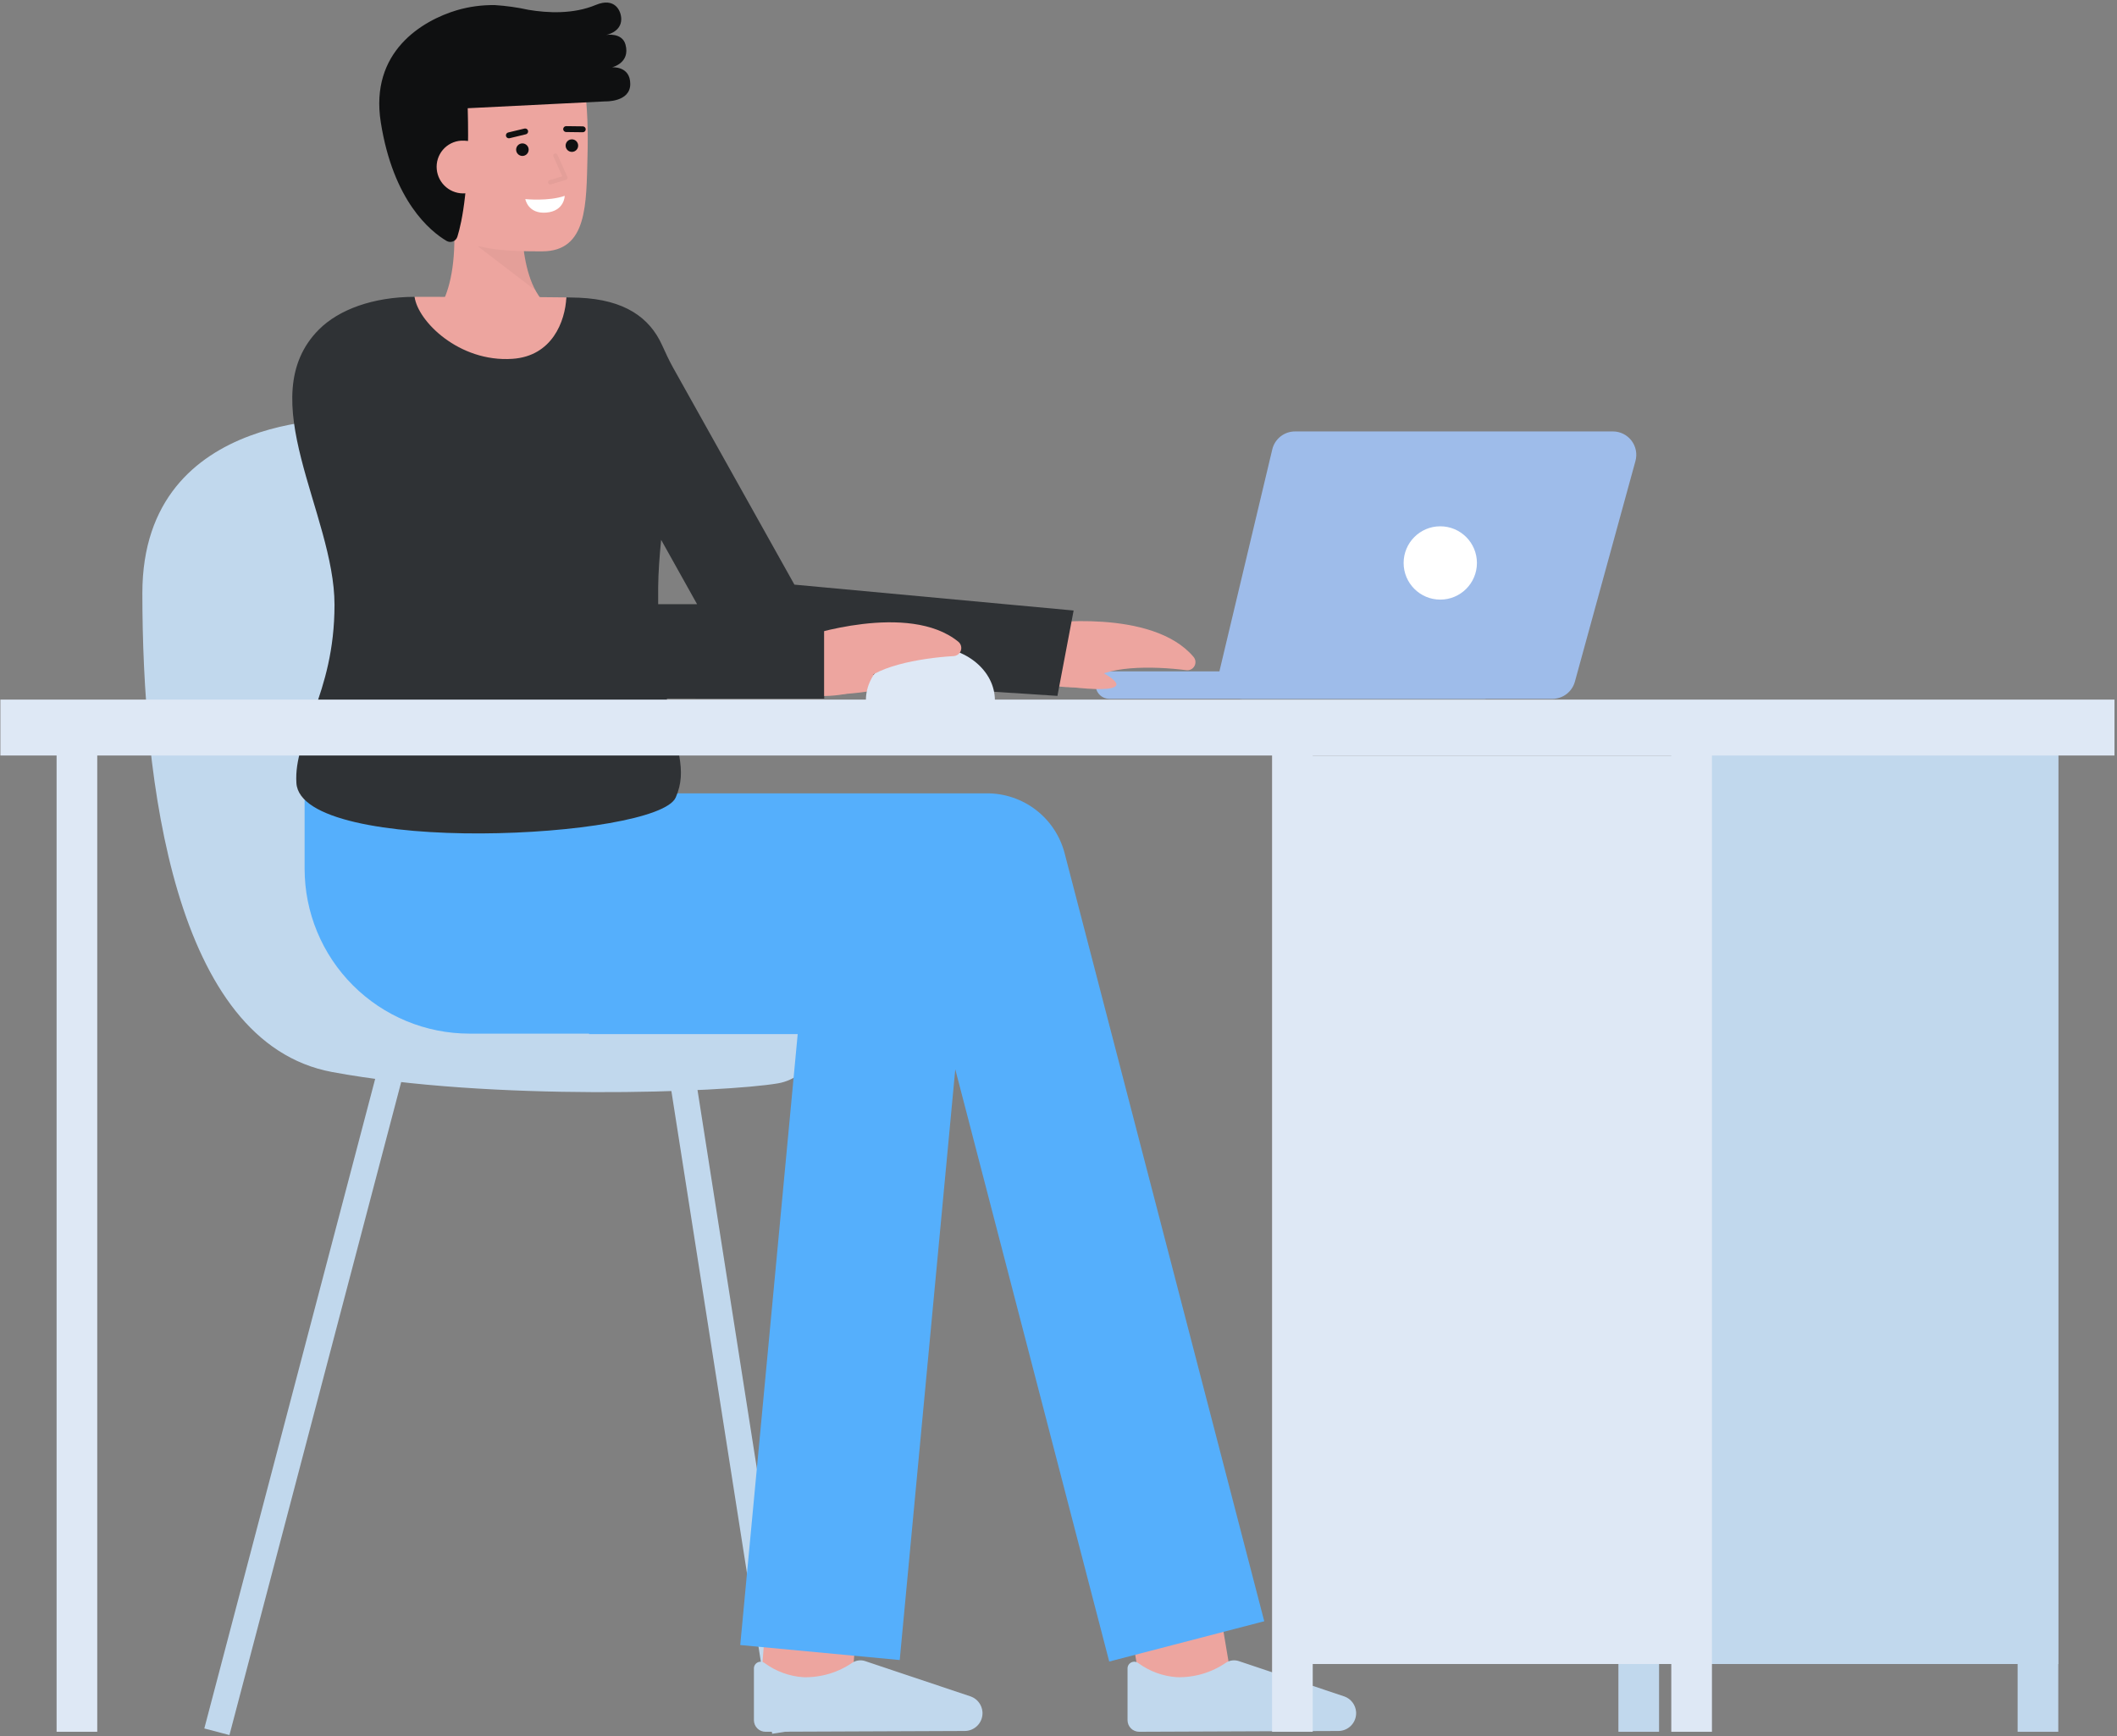
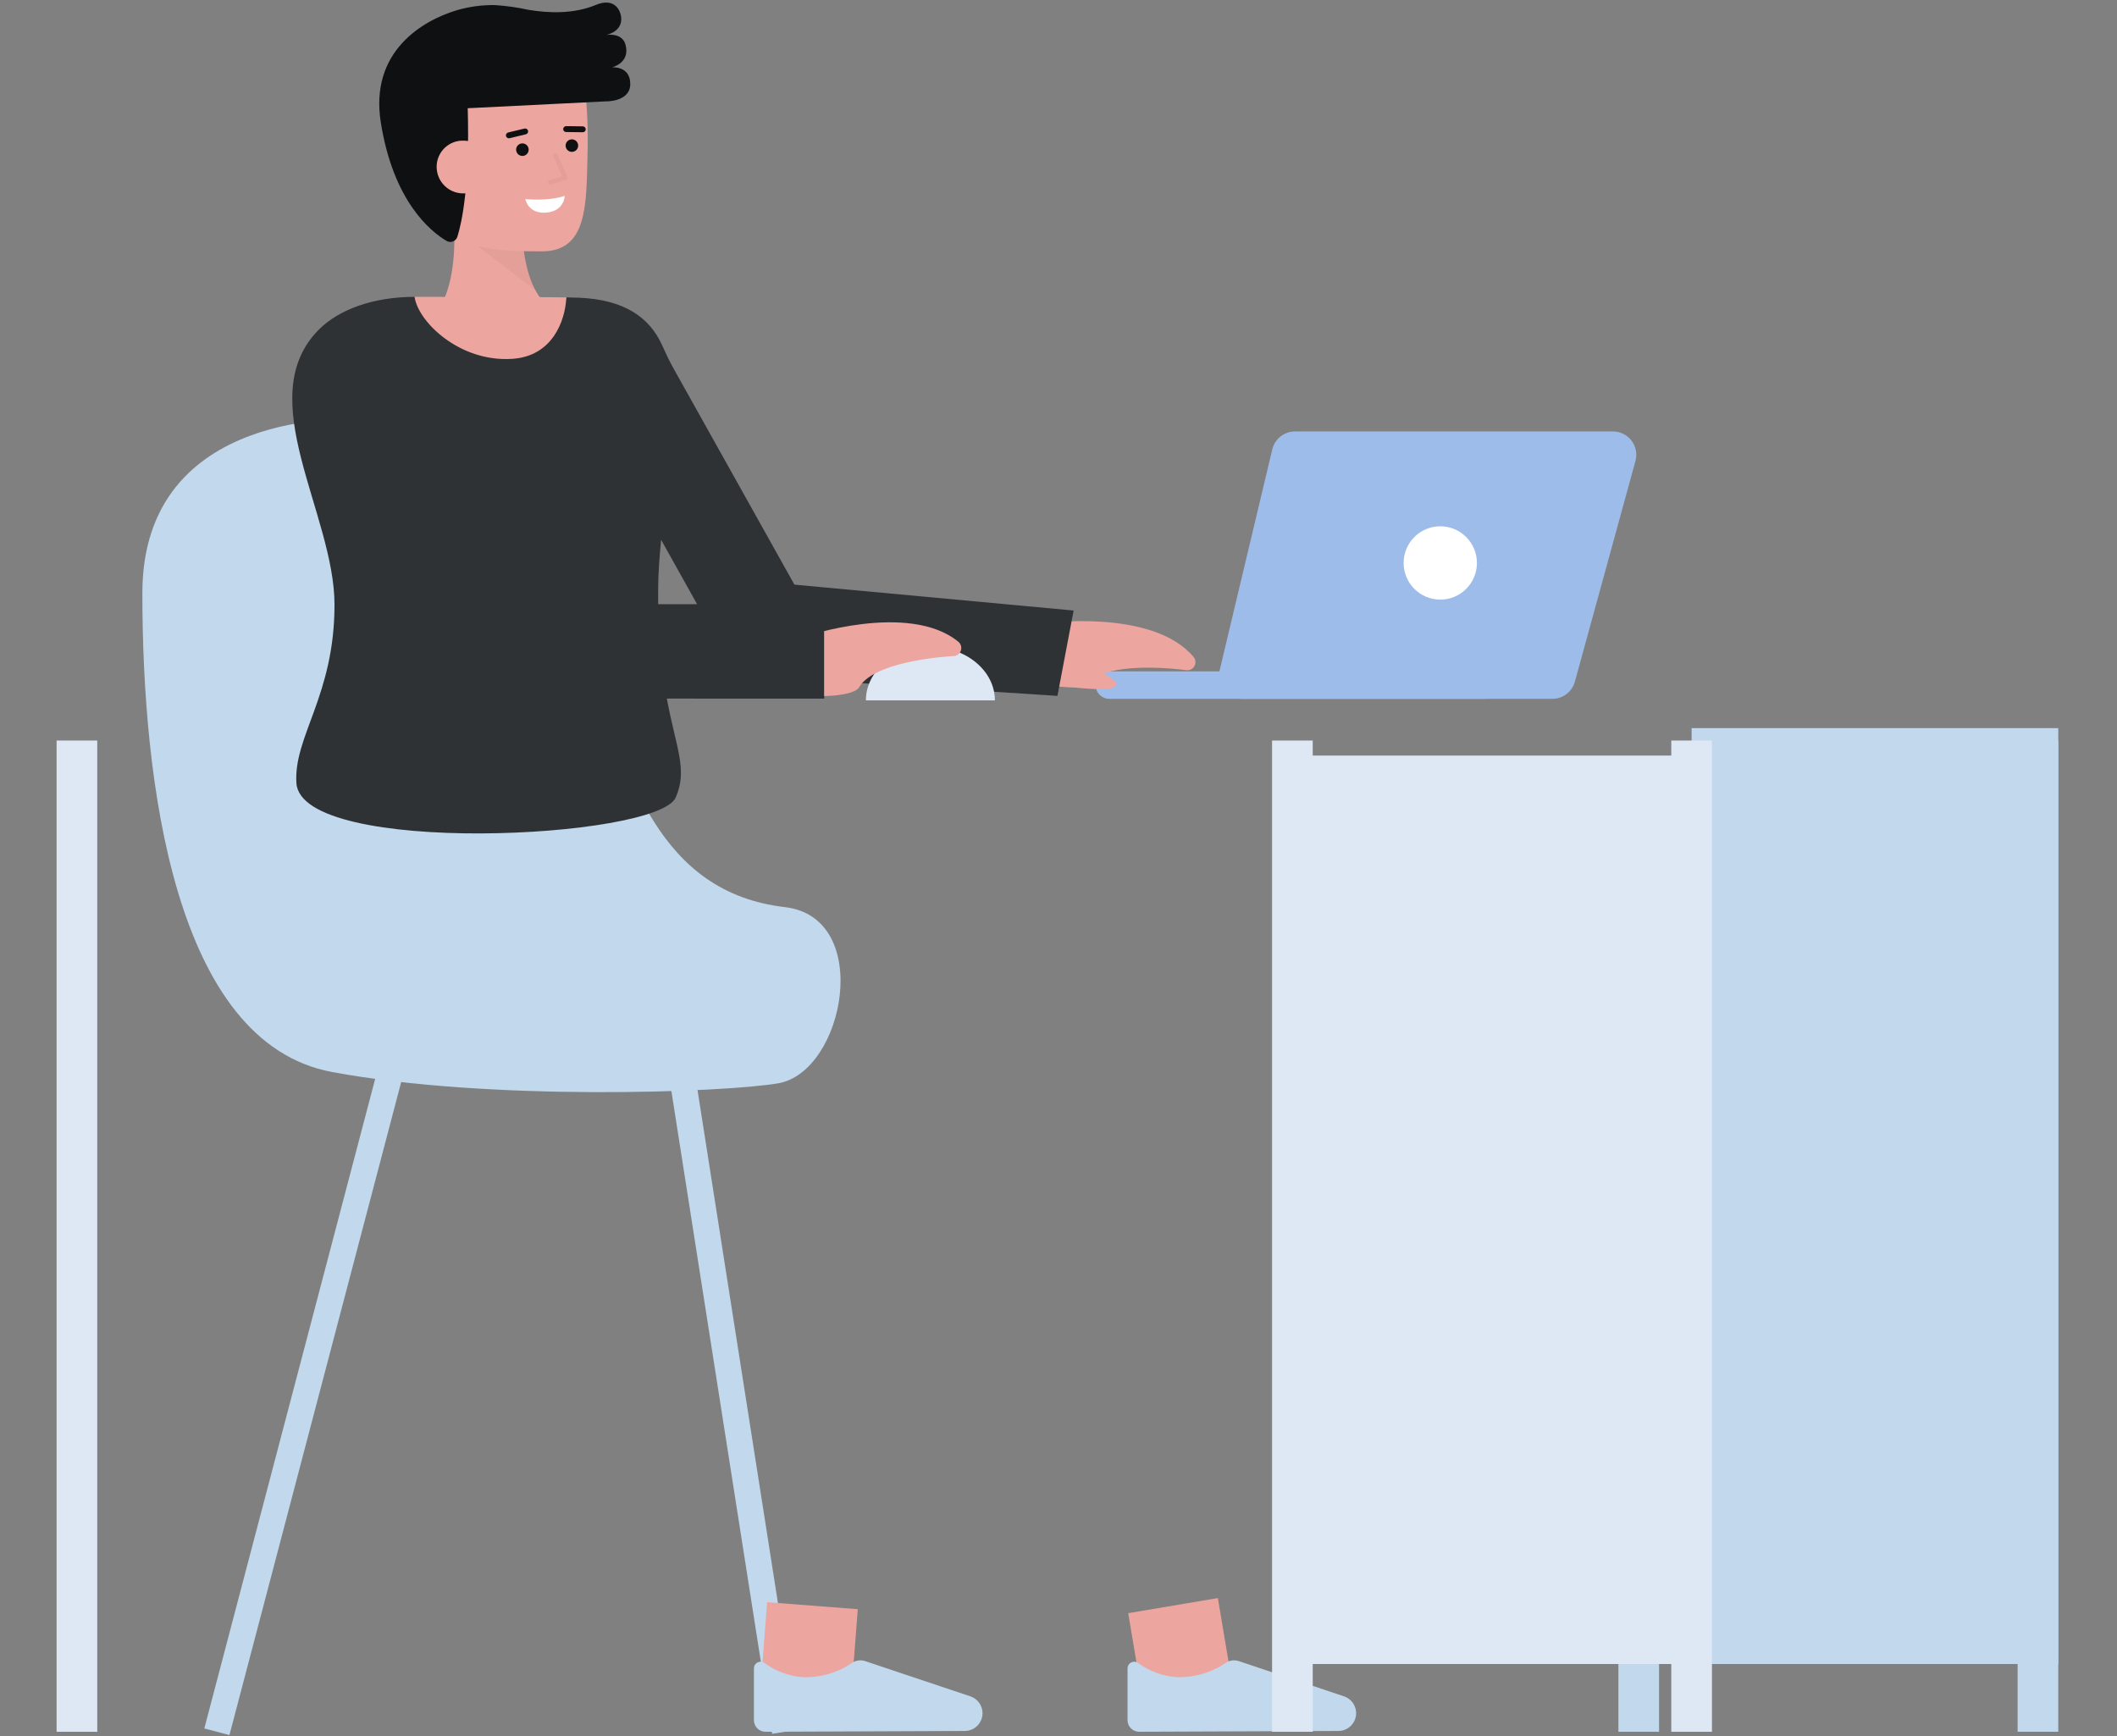
<svg xmlns="http://www.w3.org/2000/svg" width="489" height="401" viewBox="0 0 489 401" fill="none">
  <rect x="0" y="0" width="489" height="401" fill="#808080" stroke="none" />
  <path d="M87.896 244.5L47.194 399.238L52.997 400.764L93.698 246.027L87.896 244.5Z" fill="#C1D8ED" />
  <path d="M160.024 244.798L154.096 245.727L178.358 400.466L184.286 399.537L160.024 244.798Z" fill="#C1D8ED" />
  <path d="M82.449 96.832C82.449 96.832 32.884 93.701 32.884 137.006C32.884 180.311 40.184 240.832 76.71 247.614C113.236 254.396 167.191 252.352 179.718 250.229C195.109 247.62 201.818 211.918 181.318 209.529C123.144 202.746 151.318 101.528 82.449 96.832Z" fill="#C1D8ED" />
  <path d="M177.201 370.073L175.315 394.531L196.253 396.146L198.138 371.687L177.201 370.073Z" fill="#EDA59F" />
  <path d="M222.858 399.819C223.947 399.814 224.99 399.376 225.757 398.602C226.523 397.829 226.952 396.782 226.947 395.693C226.947 395.593 226.947 395.493 226.934 395.393C226.873 394.613 226.59 393.866 226.12 393.241C225.649 392.615 225.009 392.137 224.276 391.864L199.833 383.677C199.359 383.52 198.858 383.468 198.362 383.523C197.866 383.578 197.388 383.74 196.961 383.997C193.6 386.328 189.581 387.52 185.493 387.397C182.309 387.171 179.252 386.054 176.673 384.174C176.446 383.988 176.171 383.87 175.88 383.834C175.589 383.799 175.293 383.847 175.028 383.972C174.763 384.098 174.54 384.297 174.383 384.545C174.227 384.793 174.144 385.081 174.145 385.374V397.326C174.145 398.036 174.427 398.717 174.929 399.22C175.431 399.722 176.113 400.004 176.823 400.004H176.834L222.858 399.819Z" fill="#C1D8ED" />
  <path d="M281.31 369.123L260.601 372.606L264.715 397.066L285.424 393.583L281.31 369.123Z" fill="#EDA59F" />
-   <path d="M292.027 374.475L245.919 197.09C244.888 193.127 242.572 189.617 239.333 187.111C236.093 184.606 232.114 183.246 228.019 183.245H126.971V183.31H70.362V200.658C70.362 205.66 71.347 210.612 73.261 215.233C75.175 219.854 77.98 224.053 81.516 227.59C85.053 231.127 89.252 233.932 93.873 235.846C98.493 237.761 103.446 238.746 108.448 238.746H136.058V238.855H184.258L170.986 379.969L207.824 383.433L220.657 246.978L256.217 383.783L292.027 374.475Z" fill="#55AFFC" />
  <path d="M309.162 399.819C310.251 399.813 311.294 399.376 312.061 398.601C312.828 397.827 313.256 396.78 313.251 395.691C313.251 395.591 313.251 395.491 313.238 395.391C313.177 394.611 312.894 393.864 312.423 393.239C311.952 392.613 311.312 392.135 310.579 391.862L286.137 383.675C285.663 383.518 285.161 383.466 284.665 383.521C284.169 383.576 283.691 383.738 283.264 383.995C279.904 386.326 275.884 387.518 271.797 387.395C268.612 387.169 265.556 386.052 262.976 384.172C262.749 383.986 262.474 383.869 262.183 383.833C261.892 383.798 261.597 383.846 261.332 383.971C261.067 384.097 260.844 384.295 260.687 384.543C260.531 384.791 260.448 385.079 260.449 385.372V397.324C260.449 398.034 260.731 398.715 261.233 399.218C261.735 399.72 262.416 400.002 263.127 400.002H263.138L309.162 399.819Z" fill="#C1D8ED" />
  <path d="M293.88 103.8L281.738 154.772C281.549 155.565 281.543 156.39 281.719 157.186C281.894 157.982 282.248 158.728 282.753 159.368C283.259 160.007 283.902 160.525 284.636 160.88C285.369 161.236 286.174 161.421 286.989 161.421H358.573C359.755 161.421 360.905 161.032 361.846 160.315C362.786 159.598 363.465 158.592 363.779 157.452L377.77 106.481C377.989 105.68 378.021 104.839 377.863 104.023C377.704 103.208 377.36 102.439 376.856 101.779C376.352 101.118 375.703 100.583 374.959 100.214C374.214 99.845 373.395 99.653 372.564 99.653H299.132C297.918 99.653 296.739 100.063 295.786 100.815C294.833 101.567 294.161 102.619 293.88 103.8V103.8Z" fill="#9EBCEA" />
  <path d="M256.254 161.418H342.773C343.614 161.418 344.421 161.084 345.016 160.489C345.611 159.894 345.945 159.087 345.945 158.246V158.246C345.945 157.405 345.611 156.598 345.016 156.003C344.421 155.408 343.614 155.074 342.773 155.074H256.254C255.413 155.074 254.606 155.408 254.011 156.003C253.416 156.598 253.082 157.405 253.082 158.246V158.246C253.082 159.087 253.416 159.894 254.011 160.489C254.606 161.084 255.413 161.418 256.254 161.418V161.418Z" fill="#9EBCEA" />
  <path d="M332.685 138.497C337.36 138.497 341.151 134.707 341.151 130.031C341.151 125.355 337.36 121.565 332.685 121.565C328.009 121.565 324.219 125.355 324.219 130.031C324.219 134.707 328.009 138.497 332.685 138.497Z" fill="white" />
  <path d="M236.179 157.019C239.087 157.567 256.679 160.637 257.836 158.298C258.536 156.898 251.617 153.782 251.617 153.782" fill="#EDA59F" />
  <path d="M240.927 144.005C240.927 144.005 266.153 140.416 275.697 151.734C275.94 152.022 276.09 152.378 276.128 152.753C276.166 153.128 276.089 153.506 275.909 153.837C275.729 154.168 275.453 154.437 275.117 154.609C274.782 154.781 274.402 154.847 274.028 154.8C266.34 153.814 254.873 153.66 251.315 157.76C249.243 160.147 238.672 157.489 238.672 157.489" fill="#EDA59F" />
  <path d="M178.546 156.474L244.254 160.735L247.994 141.017L183.5 135.038L155.469 84.909C154.524 83.219 153.722 81.456 152.92 79.694C150.041 73.363 144.32 69.219 133.757 68.764C133.127 68.744 132.117 68.714 130.817 68.694C130.557 74.194 96.487 74.174 95.767 68.564C86.147 68.574 78.247 71.534 73.687 76.094C57.937 91.844 77.267 118.684 77.267 139.684C77.267 160.684 67.767 170.104 68.467 180.884C69.567 197.824 151.897 193.824 156.087 184.194C158.897 177.742 156.174 172.894 154.031 161.357H190.355V151.233L178.546 156.474ZM152.027 135.684C152.068 132.151 152.341 128.454 152.716 124.692L161.016 139.552H152.03C152.017 138.301 152.012 137.023 152.03 135.684H152.027Z" fill="#2F3235" />
  <path d="M130.818 68.694C130.558 74.194 127.558 82.284 118.338 82.884C106.028 83.704 96.488 74.174 95.768 68.564H95.808C107.908 68.564 123.748 68.584 130.818 68.694Z" fill="#EDA59F" />
-   <path d="M183.5 160.735C186.459 160.735 204.313 160.493 205.019 157.98C205.443 156.473 198.071 154.694 198.071 154.694" fill="#EDA59F" />
  <path d="M200.009 161.779C200.009 154.94 206.679 149.397 214.909 149.397C223.139 149.397 229.809 154.94 229.809 161.779" fill="#DEE8F5" />
  <path d="M185.755 147.067C185.755 147.067 209.879 138.867 221.355 148.221C221.647 148.459 221.86 148.781 221.967 149.142C222.074 149.504 222.069 149.889 221.953 150.248C221.837 150.607 221.615 150.923 221.317 151.154C221.019 151.385 220.658 151.52 220.282 151.543C212.545 151.998 201.248 153.971 198.511 158.659C196.917 161.389 186.037 160.735 186.037 160.735" fill="#EDA59F" />
  <path d="M190.356 143.742H160.69V161.357H190.356V143.742Z" fill="#2F3235" />
  <path d="M98.708 74.261C98.708 74.261 106.44 70.161 104.708 49.105L120.685 46.143C120.685 46.143 118.89 65.021 126.972 71.015L98.708 74.261Z" fill="#EDA59F" />
  <g opacity="0.2">
    <path opacity="0.2" d="M123.7 67.068L110.427 56.914L120.851 56.806C121.153 60.374 122.119 63.855 123.7 67.068Z" fill="black" />
  </g>
  <path d="M95.649 40.94C96.755 47.328 100.241 53.378 105.876 55.44C112.566 57.889 117.521 58.055 125.234 58.055C135.759 58.055 135.411 47.078 135.706 36.017C136.006 24.911 135.12 12.998 130.96 9.129C122.66 1.404 98.287 6.296 95.323 19.216C93.79 25.9 94.6 34.859 95.649 40.94Z" fill="#EDA59F" />
  <path d="M141.348 15.551C141.348 15.551 145.658 14.588 144.478 10.29C143.696 7.439 140.043 8.072 140.043 8.072C140.043 8.072 143.501 7.439 143.501 4.42C143.501 2.52 142.04 -0.704 137.63 1.138C132.456 3.299 126.556 3.021 122.07 2.267C119.532 1.711 116.955 1.348 114.362 1.179H114.349C111.368 1.127 108.397 1.524 105.535 2.358C97.515 4.758 85.377 11.948 87.957 28.251C90.838 46.445 99.375 53.403 103.132 55.635C103.354 55.769 103.604 55.851 103.862 55.874C104.12 55.897 104.381 55.861 104.623 55.769C104.866 55.677 105.084 55.531 105.262 55.342C105.439 55.153 105.572 54.926 105.649 54.678C106.715 51.269 108.549 42.688 108.037 24.997C132.689 23.787 139.782 23.42 139.782 23.42C139.782 23.42 145.582 23.638 145.582 19.398C145.582 15.158 141.348 15.551 141.348 15.551Z" fill="#0F1011" />
  <path d="M120.667 36.019C121.467 36.019 122.116 35.37 122.116 34.57C122.116 33.77 121.467 33.121 120.667 33.121C119.867 33.121 119.218 33.77 119.218 34.57C119.218 35.37 119.867 36.019 120.667 36.019Z" fill="#0F1011" />
  <path d="M132.099 35.082C132.899 35.082 133.548 34.433 133.548 33.633C133.548 32.833 132.899 32.184 132.099 32.184C131.299 32.184 130.65 32.833 130.65 33.633C130.65 34.433 131.299 35.082 132.099 35.082Z" fill="#0F1011" />
  <path d="M134.609 30.545H134.6L130.761 30.497C130.671 30.496 130.583 30.477 130.501 30.442C130.419 30.406 130.344 30.355 130.282 30.291C130.22 30.227 130.17 30.151 130.137 30.068C130.104 29.985 130.088 29.896 130.089 29.807C130.093 29.627 130.168 29.456 130.296 29.331C130.425 29.205 130.598 29.135 130.778 29.135L134.616 29.183C134.797 29.184 134.969 29.257 135.096 29.385C135.223 29.514 135.294 29.687 135.293 29.868C135.292 30.049 135.219 30.221 135.091 30.348C134.962 30.475 134.789 30.546 134.608 30.545H134.609Z" fill="#0F1011" />
  <path d="M117.54 31.944C117.373 31.944 117.212 31.883 117.088 31.772C116.964 31.661 116.884 31.509 116.864 31.343C116.845 31.178 116.887 31.011 116.982 30.874C117.077 30.737 117.219 30.64 117.381 30.601L121.166 29.691C121.34 29.653 121.522 29.685 121.672 29.78C121.823 29.875 121.931 30.024 121.972 30.198C122.014 30.37 121.986 30.553 121.895 30.706C121.803 30.859 121.656 30.969 121.484 31.015L117.699 31.926C117.647 31.938 117.593 31.944 117.54 31.944V31.944Z" fill="#0F1011" />
  <path d="M113.129 38.116C113.238 39.726 112.708 41.315 111.655 42.538C110.601 43.761 109.109 44.52 107.5 44.652C105.891 44.783 104.295 44.276 103.057 43.24C101.819 42.204 101.039 40.723 100.885 39.116C100.805 38.309 100.888 37.495 101.13 36.721C101.371 35.947 101.766 35.23 102.29 34.612C102.814 33.994 103.458 33.488 104.182 33.123C104.906 32.759 105.696 32.544 106.505 32.492C110.883 32.353 112.852 34.735 113.129 38.116Z" fill="#EDA59F" />
  <g opacity="0.2">
    <path opacity="0.2" d="M127.1 42.607C126.98 42.607 126.864 42.564 126.773 42.486C126.683 42.408 126.623 42.3 126.605 42.181C126.587 42.063 126.613 41.942 126.676 41.841C126.74 41.739 126.838 41.664 126.953 41.629L129.9 40.729L127.839 36.139C127.787 36.018 127.784 35.882 127.831 35.759C127.879 35.637 127.973 35.538 128.092 35.484C128.212 35.43 128.349 35.425 128.472 35.471C128.595 35.517 128.696 35.61 128.751 35.729L131.044 40.836C131.073 40.901 131.088 40.971 131.088 41.042C131.088 41.113 131.073 41.183 131.043 41.247C131.014 41.312 130.972 41.369 130.918 41.416C130.865 41.463 130.803 41.498 130.735 41.519L127.247 42.59C127.199 42.603 127.15 42.609 127.1 42.607V42.607Z" fill="black" />
  </g>
  <path d="M121.338 45.982C121.338 45.982 126.686 46.546 130.438 45.236C130.438 45.236 130.409 48.759 126.176 49.106C121.943 49.453 121.338 45.982 121.338 45.982Z" fill="white" />
  <path d="M22.463 171.049H13.072V400.006H22.463V171.049Z" fill="#DEE8F5" />
  <path d="M475.436 171.049H466.045V400.006H475.436V171.049Z" fill="#C1D8ED" />
  <path d="M475.436 168.18H390.741V384.351H475.436V168.18Z" fill="#C1D8ED" />
  <path d="M383.223 368.695H373.832V400.006H383.223V368.695Z" fill="#C1D8ED" />
-   <path d="M488.42 161.593H0.088V174.506H488.42V161.593Z" fill="#DEE8F5" />
  <path d="M395.436 171.049H386.045V400.006H395.436V171.049Z" fill="#DEE8F5" />
  <path d="M303.223 171.049H293.832V400.006H303.223V171.049Z" fill="#DEE8F5" />
  <path d="M390.741 174.523H298.528V384.35H390.741V174.523Z" fill="#DEE8F5" />
</svg>